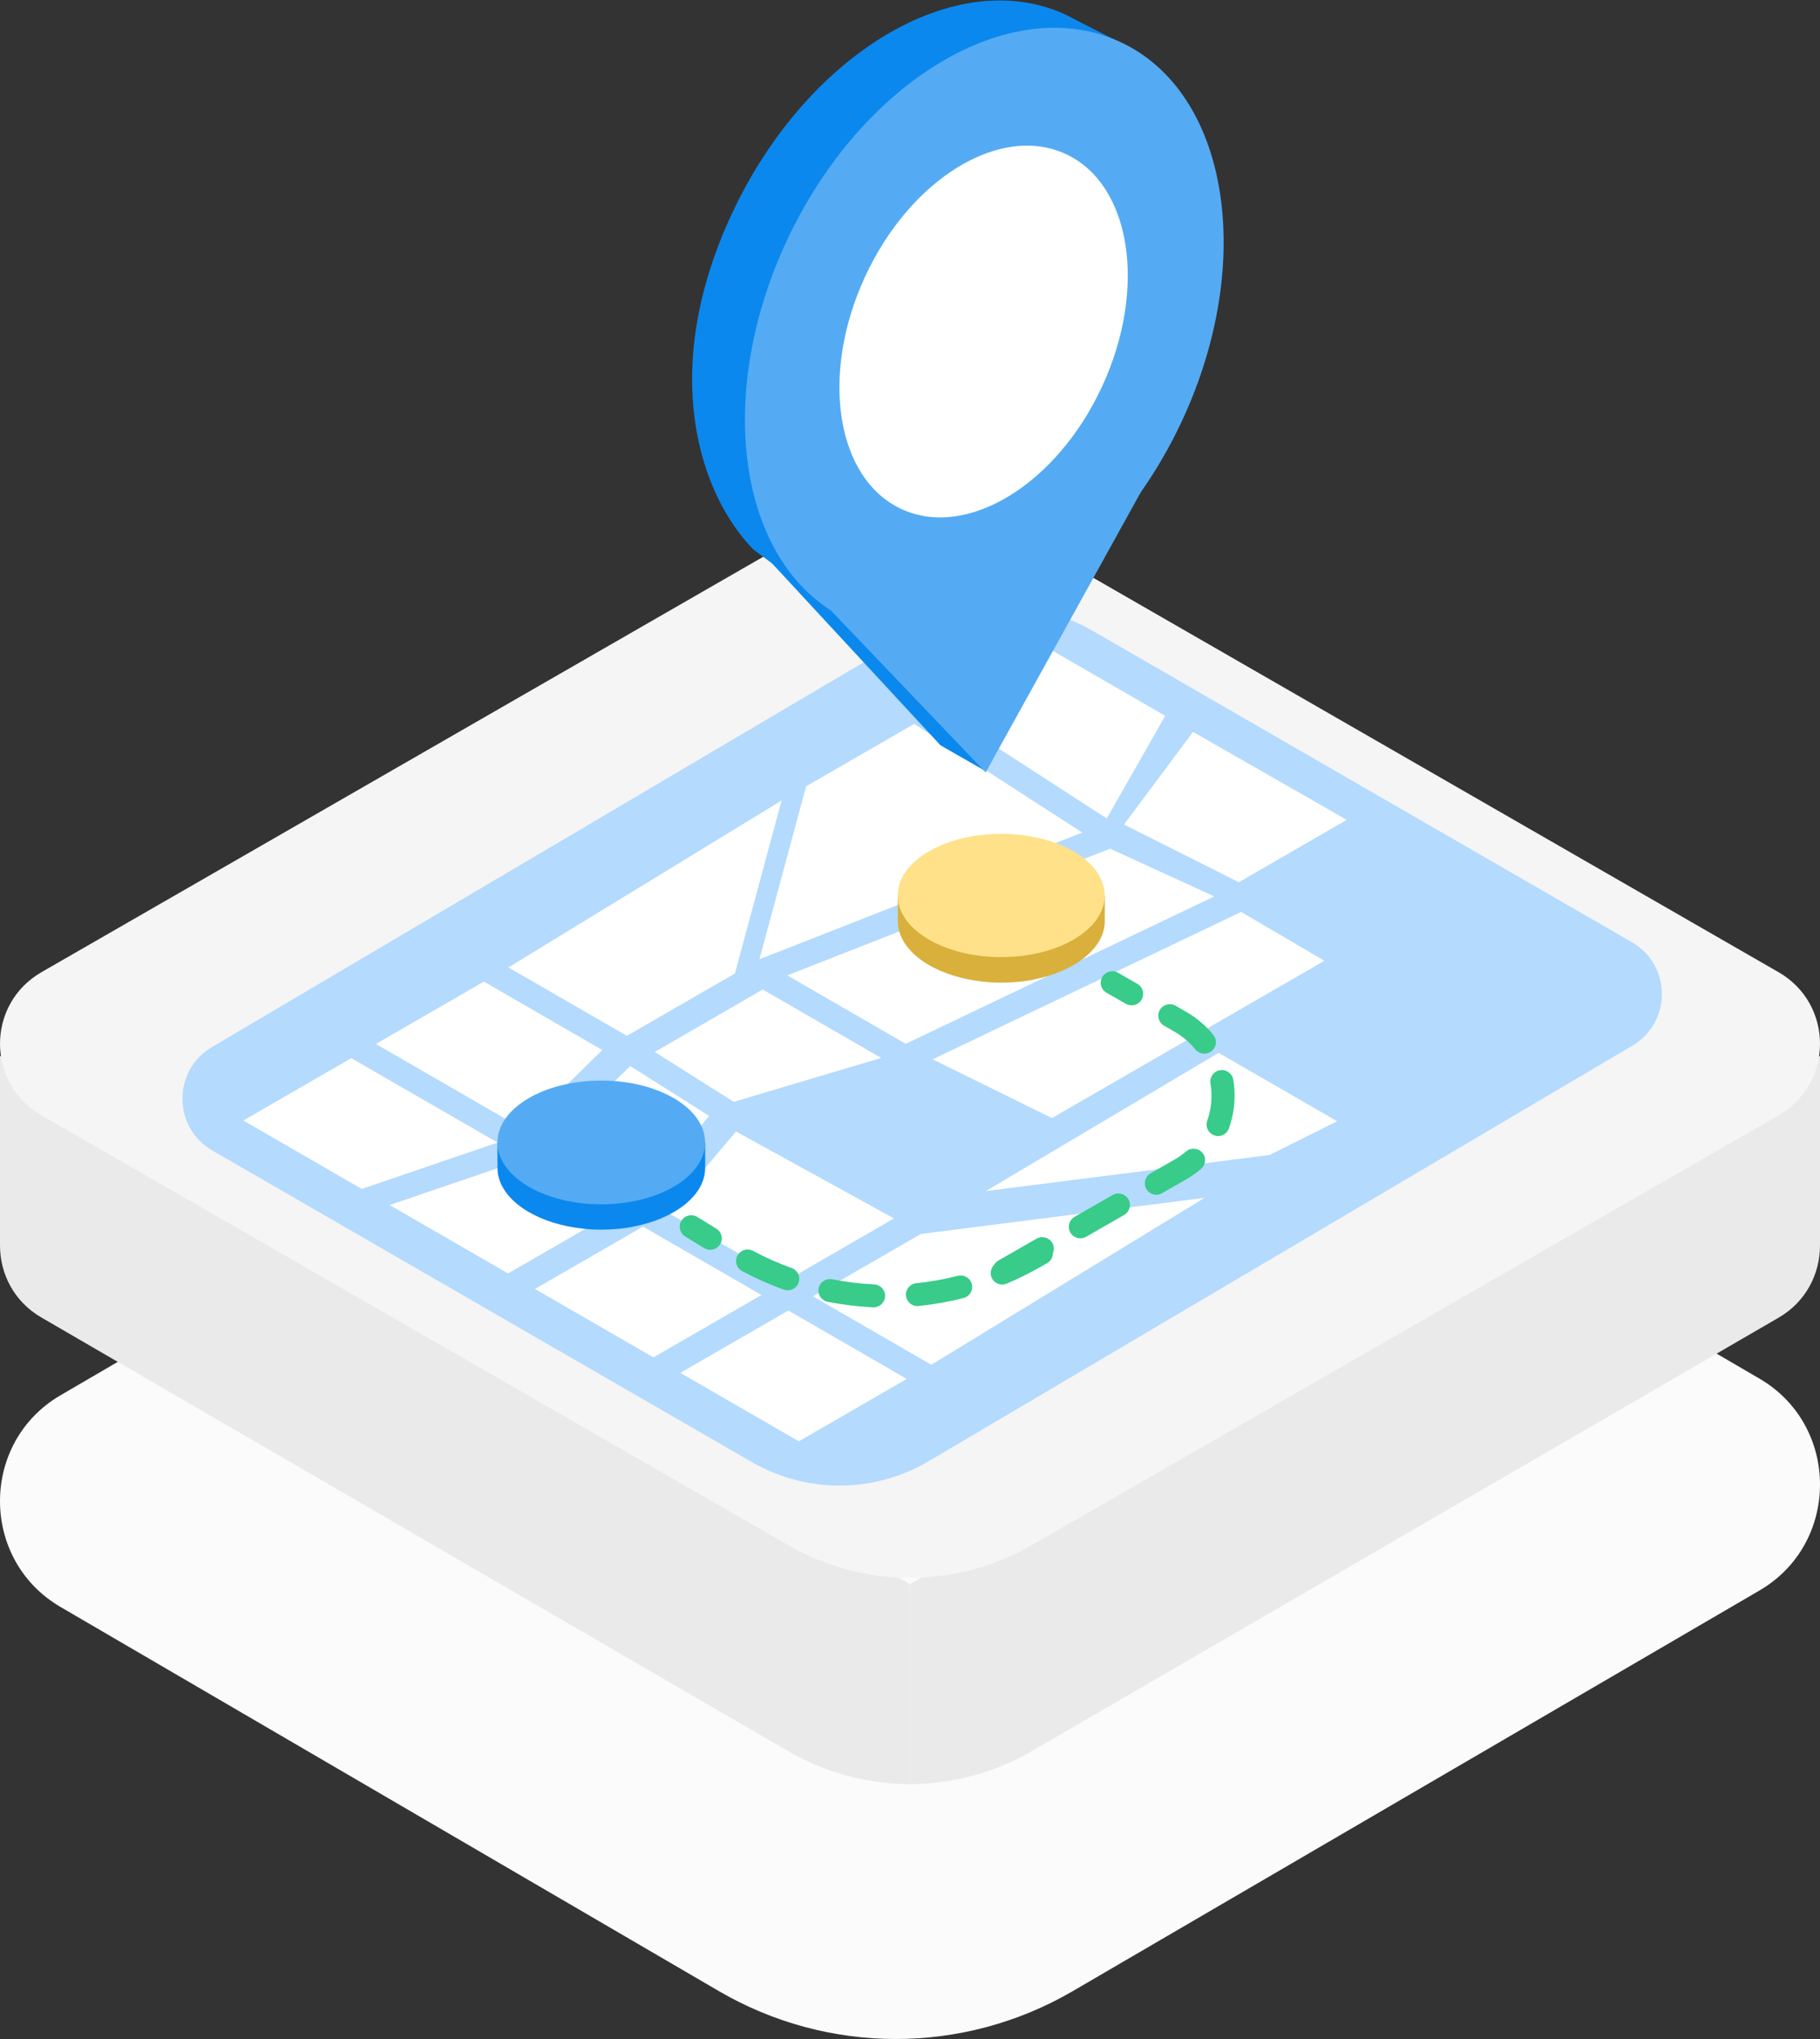
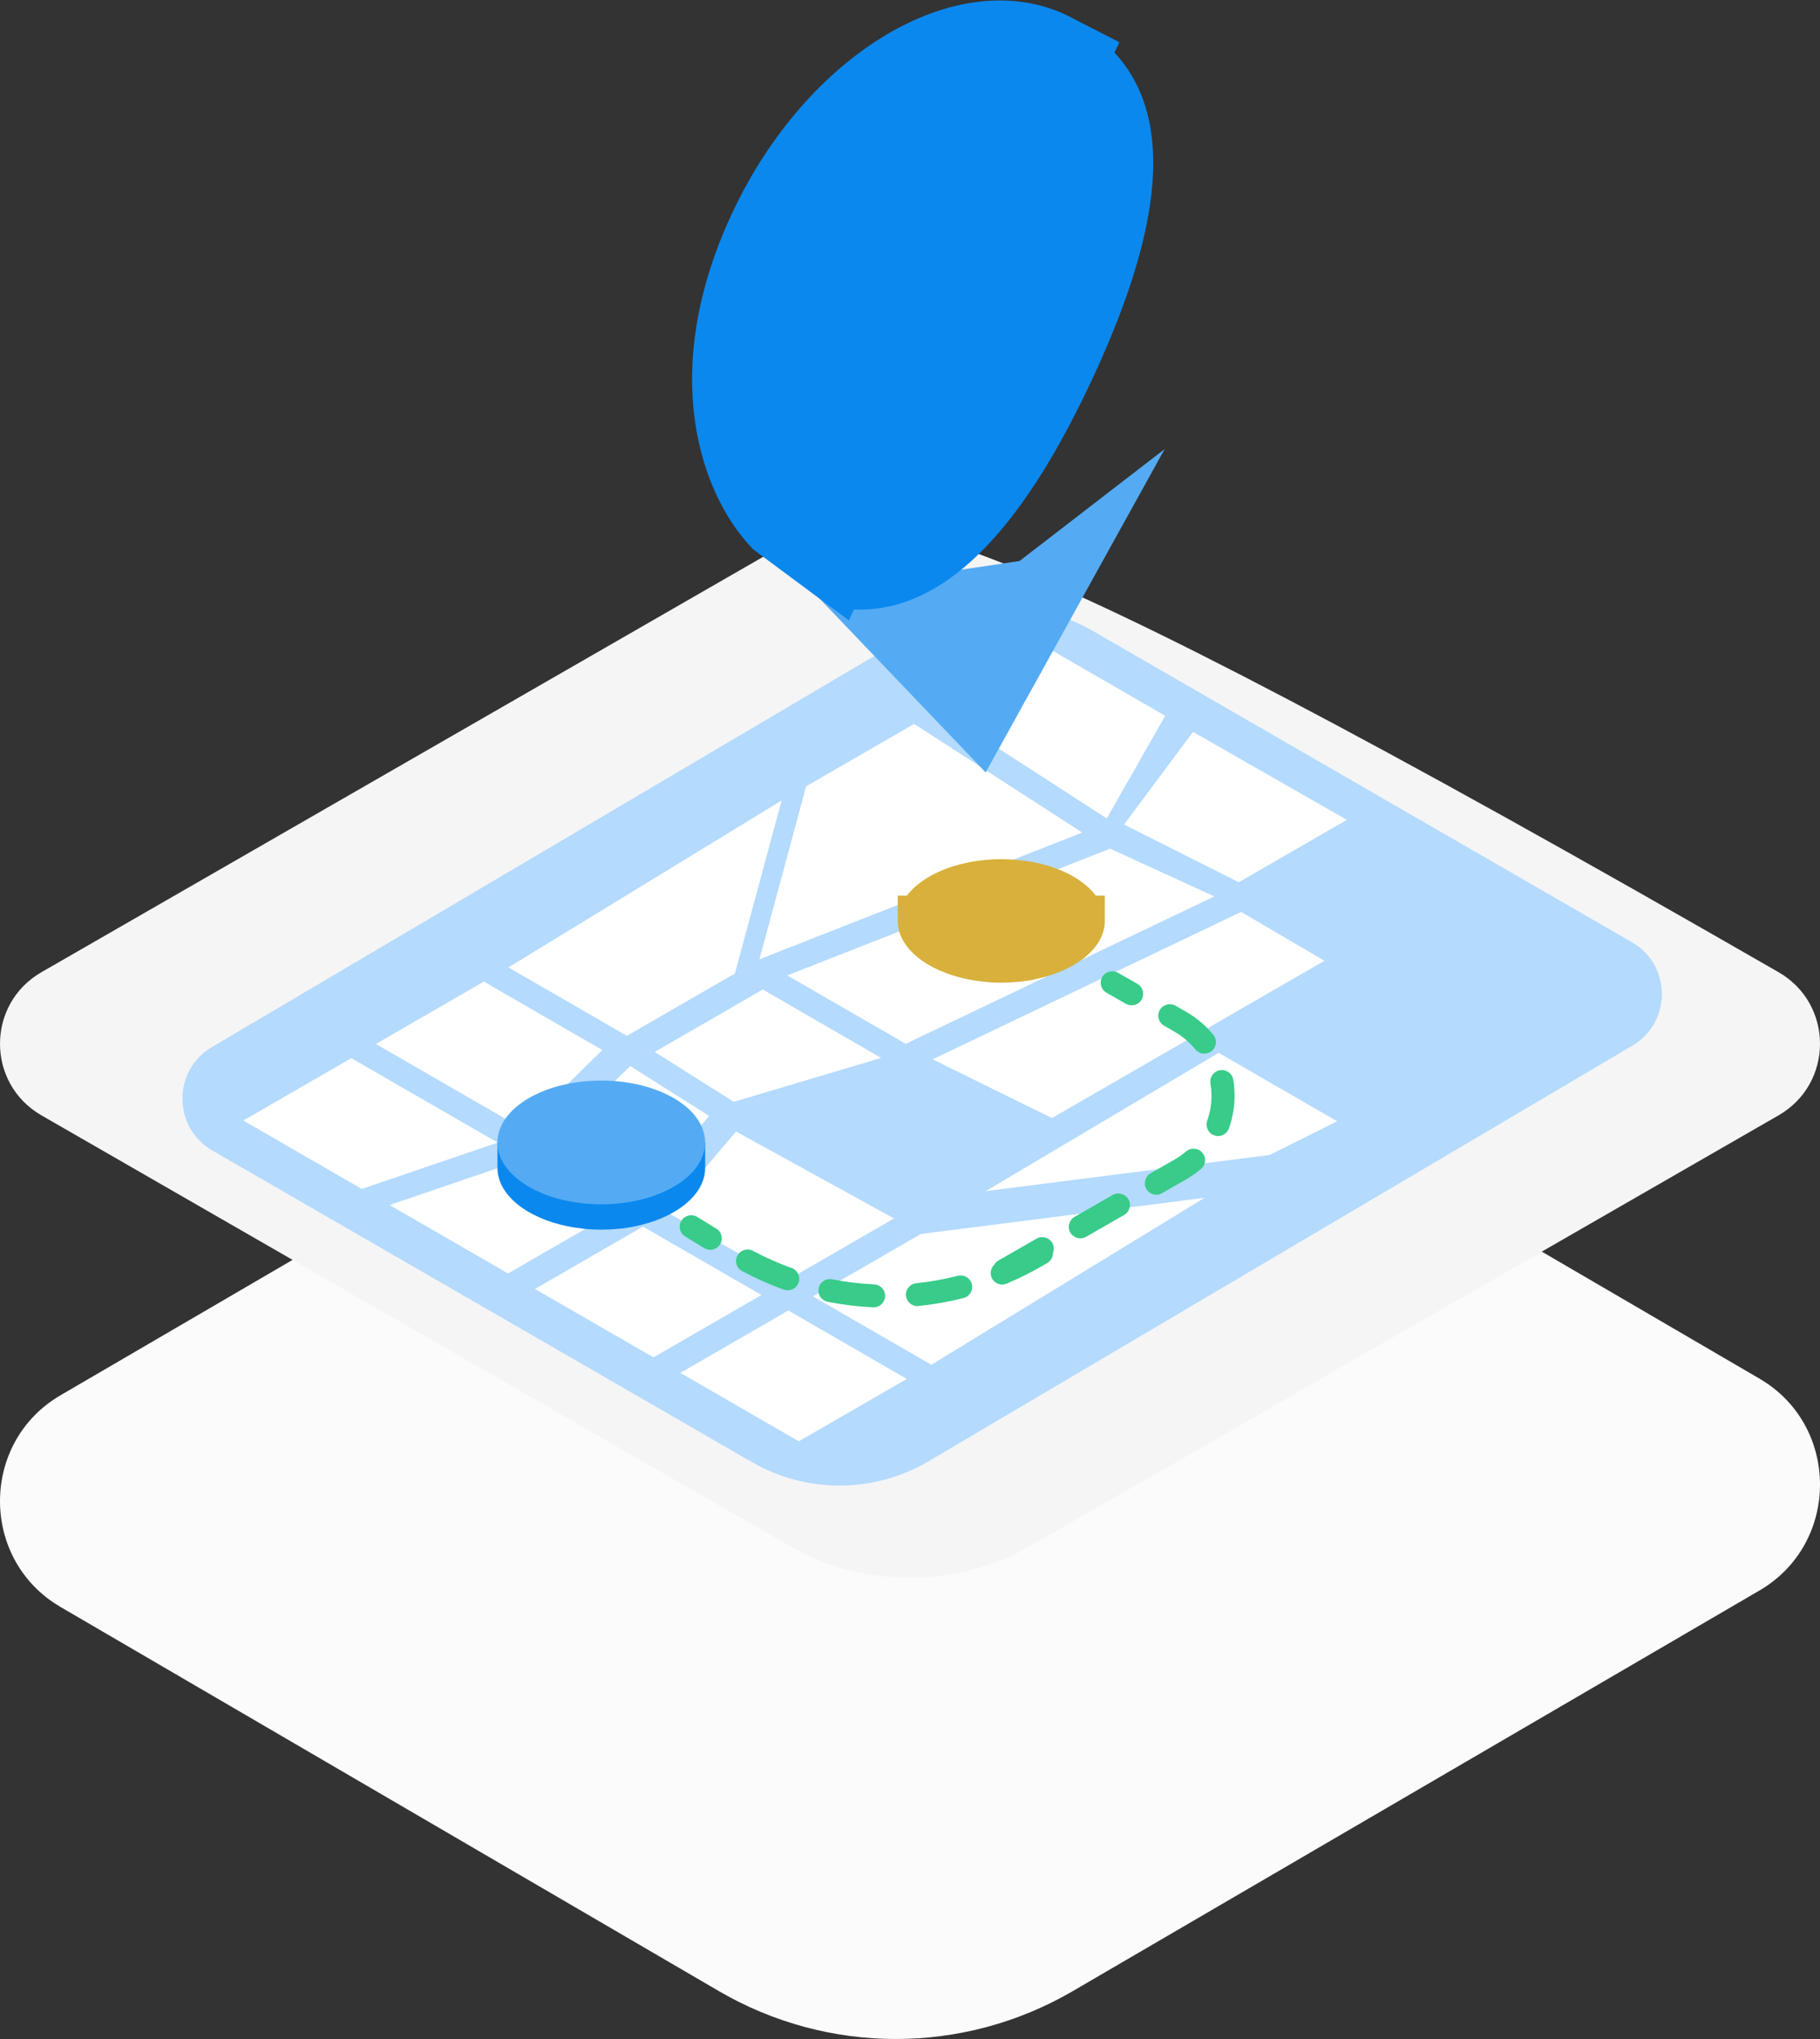
<svg xmlns="http://www.w3.org/2000/svg" width="150px" height="168px" viewBox="0 0 150 168" version="1.1">
  <rect x="0" y="0" width="150" height="168" fill="#333333" stroke="none" />
  <title>ico-location-graph</title>
  <desc>Created with Sketch.</desc>
  <g id="Page-1" stroke="none" stroke-width="1" fill="none" fill-rule="evenodd">
    <g id="elements" transform="translate(-1408, -1175)">
      <g id="ico-location-graph" transform="translate(1408, 1167)">
        <g id="base">
          <rect id="sizer" fill-opacity="0" fill="#FFFFFF" x="0" y="0" width="150" height="175" />
          <path d="M4.992,140.406 L59.236,172.047 C68.265,177.318 79.4,177.318 88.429,172.047 L145.019,139.042 C151.66,135.163 151.66,125.473 145.019,121.594 L90.774,89.953 C81.745,84.682 70.61,84.682 61.581,89.953 L4.992,122.958 C-1.664,126.837 -1.664,136.527 4.992,140.406 Z" id="Shape" fill="#FBFBFB" fill-rule="nonzero" />
-           <path d="M85.005,152.298 C81.904,154.09 78.456,154.986 75.007,155 L75.007,138.523 L150,95 L150,110.623 C150,112.933 148.86,115.257 146.579,116.573 L85.005,152.298 Z M3.421,116.559 C1.14,115.243 -1.13676429e-14,112.933 -1.13676429e-14,110.623 L-1.13676429e-14,95 L74.993,138.523 L74.993,155 C71.531,155 68.082,154.09 64.981,152.298 L3.421,116.559 Z" id="Combined-Shape" fill="#EAEAEA" fill-rule="nonzero" />
-           <path d="M3.42,99.9 L64.989,135.324 C71.176,138.892 78.81,138.892 85.011,135.324 L146.58,99.9 C151.14,97.276 151.14,90.724 146.58,88.1 L85.011,52.676 C78.824,49.108 71.19,49.108 64.989,52.676 L3.42,88.1 C-1.14,90.724 -1.14,97.276 3.42,99.9 Z" id="Shape" fill="#F5F5F5" fill-rule="nonzero" />
+           <path d="M3.42,99.9 L64.989,135.324 C71.176,138.892 78.81,138.892 85.011,135.324 L146.58,99.9 C151.14,97.276 151.14,90.724 146.58,88.1 C78.824,49.108 71.19,49.108 64.989,52.676 L3.42,88.1 C-1.14,90.724 -1.14,97.276 3.42,99.9 Z" id="Shape" fill="#F5F5F5" fill-rule="nonzero" />
        </g>
        <g id="Map" transform="translate(15, 8)" fill-rule="nonzero">
          <g id="Group" transform="translate(0, 50)">
            <path d="M119.5,27.635 L75.043,1.97 C70.573,-0.614 65.063,-0.614 60.586,1.97 L2.506,36.247 C-0.785,38.145 -0.785,42.901 2.506,44.798 L46.963,70.463 C51.433,73.048 56.943,73.048 61.42,70.463 L119.494,36.18 C122.791,34.283 122.791,29.533 119.5,27.635 Z" id="Shape" fill="#B4DAFD" />
            <polygon id="Shape" fill="#FFFFFF" points="76.217 17.436 62.368 8.478 71.272 3.339 81.033 8.977" />
            <polygon id="Shape" fill="#FFFFFF" points="87.097 22.691 77.64 17.935 83.326 10.302 96 17.552" />
            <polygon id="Shape" fill="#FFFFFF" points="47.59 29.04 51.439 14.785 60.343 9.646 74.197 18.598" />
            <polygon id="Shape" fill="#FFFFFF" points="59.65 36.004 49.883 30.366 76.49 19.924 85.078 23.859" />
            <polygon id="Shape" fill="#FFFFFF" points="71.698 42.122 61.864 37.281 87.291 25.136 94.152 29.162" />
            <polygon id="Shape" fill="#FFFFFF" points="36.667 35.347 26.9 29.709 49.42 15.952 45.571 30.208" />
            <polygon id="Shape" fill="#FFFFFF" points="45.473 40.784 38.96 36.673 47.863 31.528 57.625 37.166" />
            <polygon id="Shape" fill="#FFFFFF" points="89.633 45.163 66.249 48.137 85.436 36.746 95.204 42.384" />
            <polygon id="Shape" fill="#FFFFFF" points="28.037 42.98 15.977 36.016 24.88 30.877 34.642 36.515" />
            <polygon id="Shape" fill="#FFFFFF" points="37.798 48.618 30.33 44.3 36.941 37.835 43.448 41.946" />
            <polygon id="Shape" fill="#FFFFFF" points="49.779 55.533 40.012 49.895 45.662 43.229 58.683 50.393" />
            <polygon id="Shape" fill="#FFFFFF" points="61.76 62.447 51.993 56.81 60.897 51.671 84.281 48.691" />
            <polygon id="Shape" fill="#FFFFFF" points="14.815 47.961 5.054 42.323 13.952 37.184 26.012 44.141" />
            <polygon id="Shape" fill="#FFFFFF" points="26.875 54.924 17.108 49.287 28.311 45.467 35.779 49.785" />
            <polygon id="Shape" fill="#FFFFFF" points="38.856 61.839 29.089 56.201 37.993 51.062 47.76 56.7" />
            <polygon id="Shape" fill="#FFFFFF" points="50.837 68.754 41.07 63.116 49.974 57.977 59.735 63.615" />
          </g>
          <g id="Group" transform="translate(41, 80)" fill="#38CB89">
            <path d="M15.999,27.714 C15.987,27.714 15.968,27.714 15.95,27.714 C14.701,27.654 13.447,27.502 12.216,27.259 C11.702,27.155 11.366,26.657 11.47,26.147 C11.574,25.636 12.076,25.302 12.59,25.406 C13.722,25.63 14.885,25.77 16.042,25.825 C16.568,25.849 16.972,26.293 16.947,26.815 C16.923,27.319 16.507,27.714 15.999,27.714 Z M2.534,22.975 C2.362,22.975 2.191,22.927 2.032,22.836 L0.471,21.876 C0.024,21.602 -0.116,21.019 0.165,20.576 C0.441,20.132 1.028,19.992 1.475,20.272 L3.036,21.232 C3.483,21.505 3.623,22.088 3.342,22.532 C3.164,22.817 2.852,22.975 2.534,22.975 Z M19.616,27.617 C19.132,27.617 18.722,27.253 18.667,26.767 C18.612,26.25 18.998,25.782 19.518,25.728 C20.669,25.612 21.819,25.406 22.939,25.12 C23.447,24.992 23.968,25.296 24.096,25.801 C24.225,26.305 23.919,26.821 23.411,26.949 C22.199,27.259 20.956,27.477 19.708,27.605 C19.677,27.611 19.647,27.617 19.616,27.617 Z M8.924,26.311 C8.813,26.311 8.709,26.293 8.599,26.256 C7.424,25.837 6.267,25.321 5.166,24.731 C4.7,24.482 4.529,23.911 4.78,23.449 C5.031,22.988 5.606,22.817 6.071,23.067 C7.087,23.613 8.159,24.087 9.242,24.476 C9.738,24.652 9.995,25.193 9.817,25.685 C9.683,26.074 9.315,26.311 8.924,26.311 Z M26.599,25.837 C26.226,25.837 25.877,25.618 25.724,25.26 C25.522,24.78 25.743,24.227 26.232,24.02 C27.107,23.65 27.976,23.225 28.803,22.751 L29.347,22.435 C29.8,22.173 30.388,22.331 30.651,22.781 C30.914,23.231 30.755,23.814 30.302,24.075 L29.758,24.385 C28.864,24.895 27.928,25.357 26.979,25.758 C26.85,25.813 26.728,25.837 26.599,25.837 Z M26.767,25.626 C26.436,25.626 26.118,25.456 25.94,25.153 C25.677,24.703 25.836,24.12 26.289,23.858 L29.423,22.06 C29.876,21.799 30.463,21.957 30.726,22.406 C30.99,22.856 30.831,23.439 30.378,23.7 L27.244,25.499 C27.091,25.584 26.932,25.626 26.767,25.626 Z M33.04,22.03 C32.71,22.03 32.391,21.86 32.214,21.556 C31.951,21.106 32.11,20.523 32.563,20.262 L35.696,18.463 C36.149,18.202 36.737,18.36 37,18.81 C37.263,19.259 37.104,19.843 36.651,20.104 L33.517,21.902 C33.364,21.987 33.199,22.03 33.04,22.03 Z M39.307,18.439 C38.977,18.439 38.659,18.269 38.481,17.965 C38.218,17.516 38.377,16.932 38.83,16.671 L40.776,15.559 C41.125,15.359 41.456,15.128 41.749,14.873 C42.147,14.533 42.747,14.575 43.09,14.97 C43.432,15.365 43.39,15.96 42.992,16.301 C42.606,16.635 42.178,16.932 41.725,17.194 L39.779,18.305 C39.632,18.397 39.473,18.439 39.307,18.439 Z M44.393,13.603 C44.289,13.603 44.179,13.585 44.075,13.548 C43.579,13.372 43.322,12.831 43.494,12.339 C43.732,11.677 43.849,10.984 43.849,10.274 C43.849,9.933 43.818,9.599 43.763,9.265 C43.677,8.749 44.032,8.263 44.546,8.178 C45.067,8.093 45.556,8.445 45.642,8.955 C45.715,9.387 45.752,9.83 45.752,10.268 C45.752,11.191 45.593,12.096 45.287,12.965 C45.152,13.36 44.785,13.603 44.393,13.603 Z M43.255,6.811 C42.973,6.811 42.698,6.689 42.514,6.458 C42.043,5.875 41.456,5.377 40.782,4.994 L39.938,4.508 C39.485,4.247 39.326,3.67 39.589,3.214 C39.852,2.764 40.433,2.606 40.893,2.868 L41.737,3.354 C42.618,3.858 43.384,4.502 44.002,5.274 C44.332,5.681 44.265,6.276 43.855,6.604 C43.671,6.744 43.463,6.811 43.255,6.811 Z M37.263,2.831 C37.104,2.831 36.939,2.789 36.786,2.704 L35.194,1.792 C34.741,1.531 34.582,0.954 34.846,0.498 C35.109,0.049 35.69,-0.109 36.149,0.152 L37.741,1.063 C38.193,1.324 38.353,1.902 38.089,2.357 C37.912,2.667 37.594,2.831 37.263,2.831 Z" id="Shape" />
          </g>
          <g id="Group" transform="translate(26, 89)">
            <path d="M16.36,5.128 C15.387,3.846 13.551,2.843 11.286,2.388 C10.858,2.303 10.411,2.236 9.952,2.187 C9.499,2.145 9.028,2.12 8.55,2.12 C8.067,2.12 7.589,2.145 7.124,2.193 C6.665,2.242 6.218,2.309 5.79,2.394 C3.538,2.849 1.708,3.846 0.741,5.128 L0,5.128 L0,7.218 C0,9.46 2.43,11.361 5.802,12.042 C6.231,12.127 6.677,12.194 7.136,12.242 C7.602,12.291 8.073,12.315 8.562,12.315 C9.04,12.315 9.505,12.291 9.964,12.248 C10.423,12.206 10.87,12.139 11.298,12.048 C14.683,11.367 17.119,9.466 17.119,7.218 L17.119,5.128 L16.36,5.128 Z" id="Shape" fill="#0B88EE" />
            <ellipse id="Oval" fill="#54ABF3" cx="8.556" cy="5.128" rx="8.556" ry="5.097" />
          </g>
          <g id="Group" transform="translate(42, 0)">
            <g transform="translate(16.936, 68.66)">
              <path d="M16.366,5.122 C15.399,3.84 13.563,2.843 11.311,2.394 C10.882,2.309 10.435,2.242 9.982,2.199 C9.53,2.157 9.064,2.132 8.587,2.132 C8.103,2.132 7.632,2.157 7.167,2.205 C6.708,2.254 6.267,2.315 5.839,2.406 C3.593,2.862 1.769,3.858 0.808,5.134 L0.055,5.134 L0.055,7.218 C0.055,9.453 2.473,11.349 5.839,12.029 C6.267,12.115 6.714,12.181 7.167,12.23 C7.626,12.279 8.103,12.303 8.587,12.303 C9.064,12.303 9.53,12.279 9.982,12.236 C10.441,12.194 10.882,12.127 11.311,12.036 C14.683,11.355 17.119,9.46 17.119,7.218 L17.119,5.134 L16.366,5.134 L16.366,5.122 Z" id="Shape" fill="#D8B03B" />
-               <ellipse id="Oval" fill="#FFE18A" cx="8.581" cy="5.122" rx="8.532" ry="5.079" />
            </g>
-             <polygon id="Shape" fill="#0B88EE" points="24.128 63.478 20.514 61.41 5 44.658 23.305 44" />
            <polygon id="Shape" fill="#54ABF3" points="38.989 37 24.236 63.643 10 48.751 27.028 46.224" />
            <g>
              <path d="M13.379,50.223 C21.534,50.535 27.86,42.262 32.97,31.342 C38.08,20.422 40.373,10.289 34.852,4.335 L35.254,3.479 L31.57,1.592 C31.308,1.445 31.045,1.315 30.774,1.185 C21.788,-2.933 9.511,4.396 3.343,17.557 C-2.818,30.719 0.744,40.852 5.101,45.282 L12.959,51.115 L13.379,50.223 Z" id="Shape" fill="#0B88EE" />
-               <path d="M35.28,3.435 C44.267,7.554 46.55,21.572 40.39,34.734 C36.593,42.842 30.477,48.744 24.238,51.106 C20.353,52.586 16.415,52.689 12.968,51.106 C3.981,46.987 1.698,32.969 7.858,19.807 C14.018,6.646 26.294,-0.684 35.28,3.435 Z" id="Shape" fill="#54ABF3" />
-               <ellipse id="Oval" fill="#FFFFFF" transform="translate(24.066, 27.316) rotate(-65.196) translate(-24.066, -27.316) " cx="24.066" cy="27.316" rx="16.117" ry="10.764" />
            </g>
          </g>
        </g>
      </g>
    </g>
  </g>
</svg>